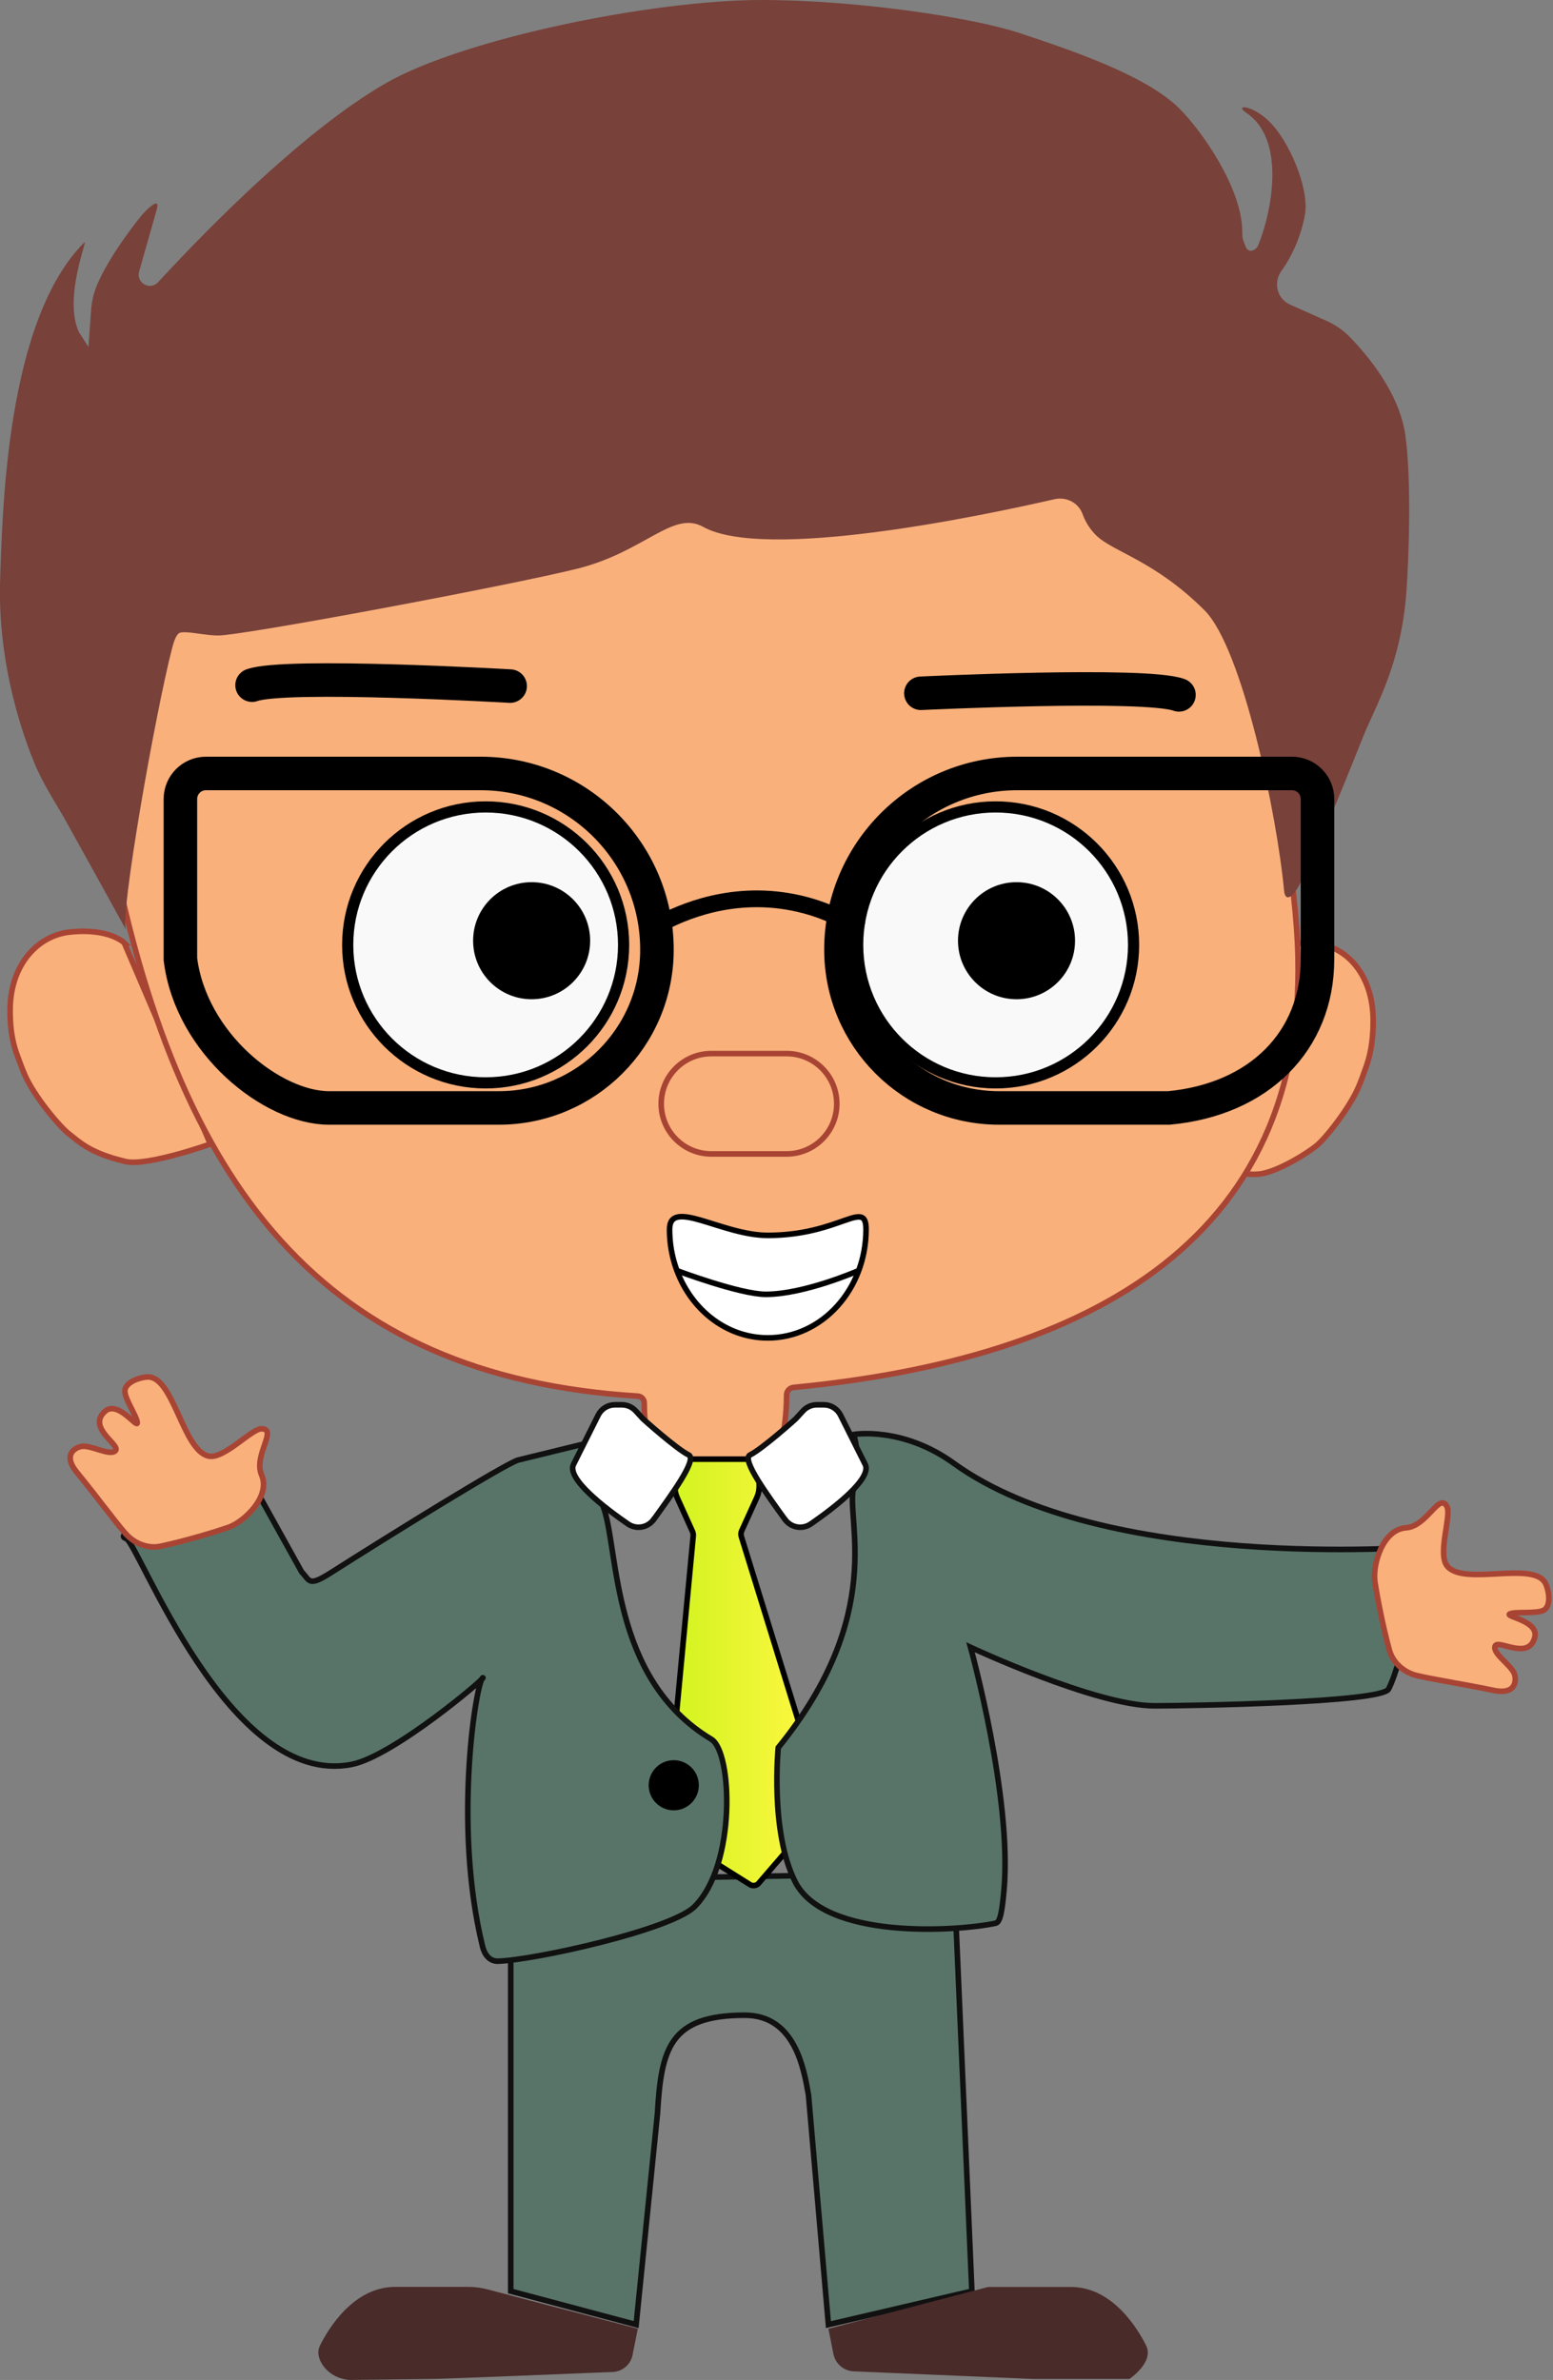
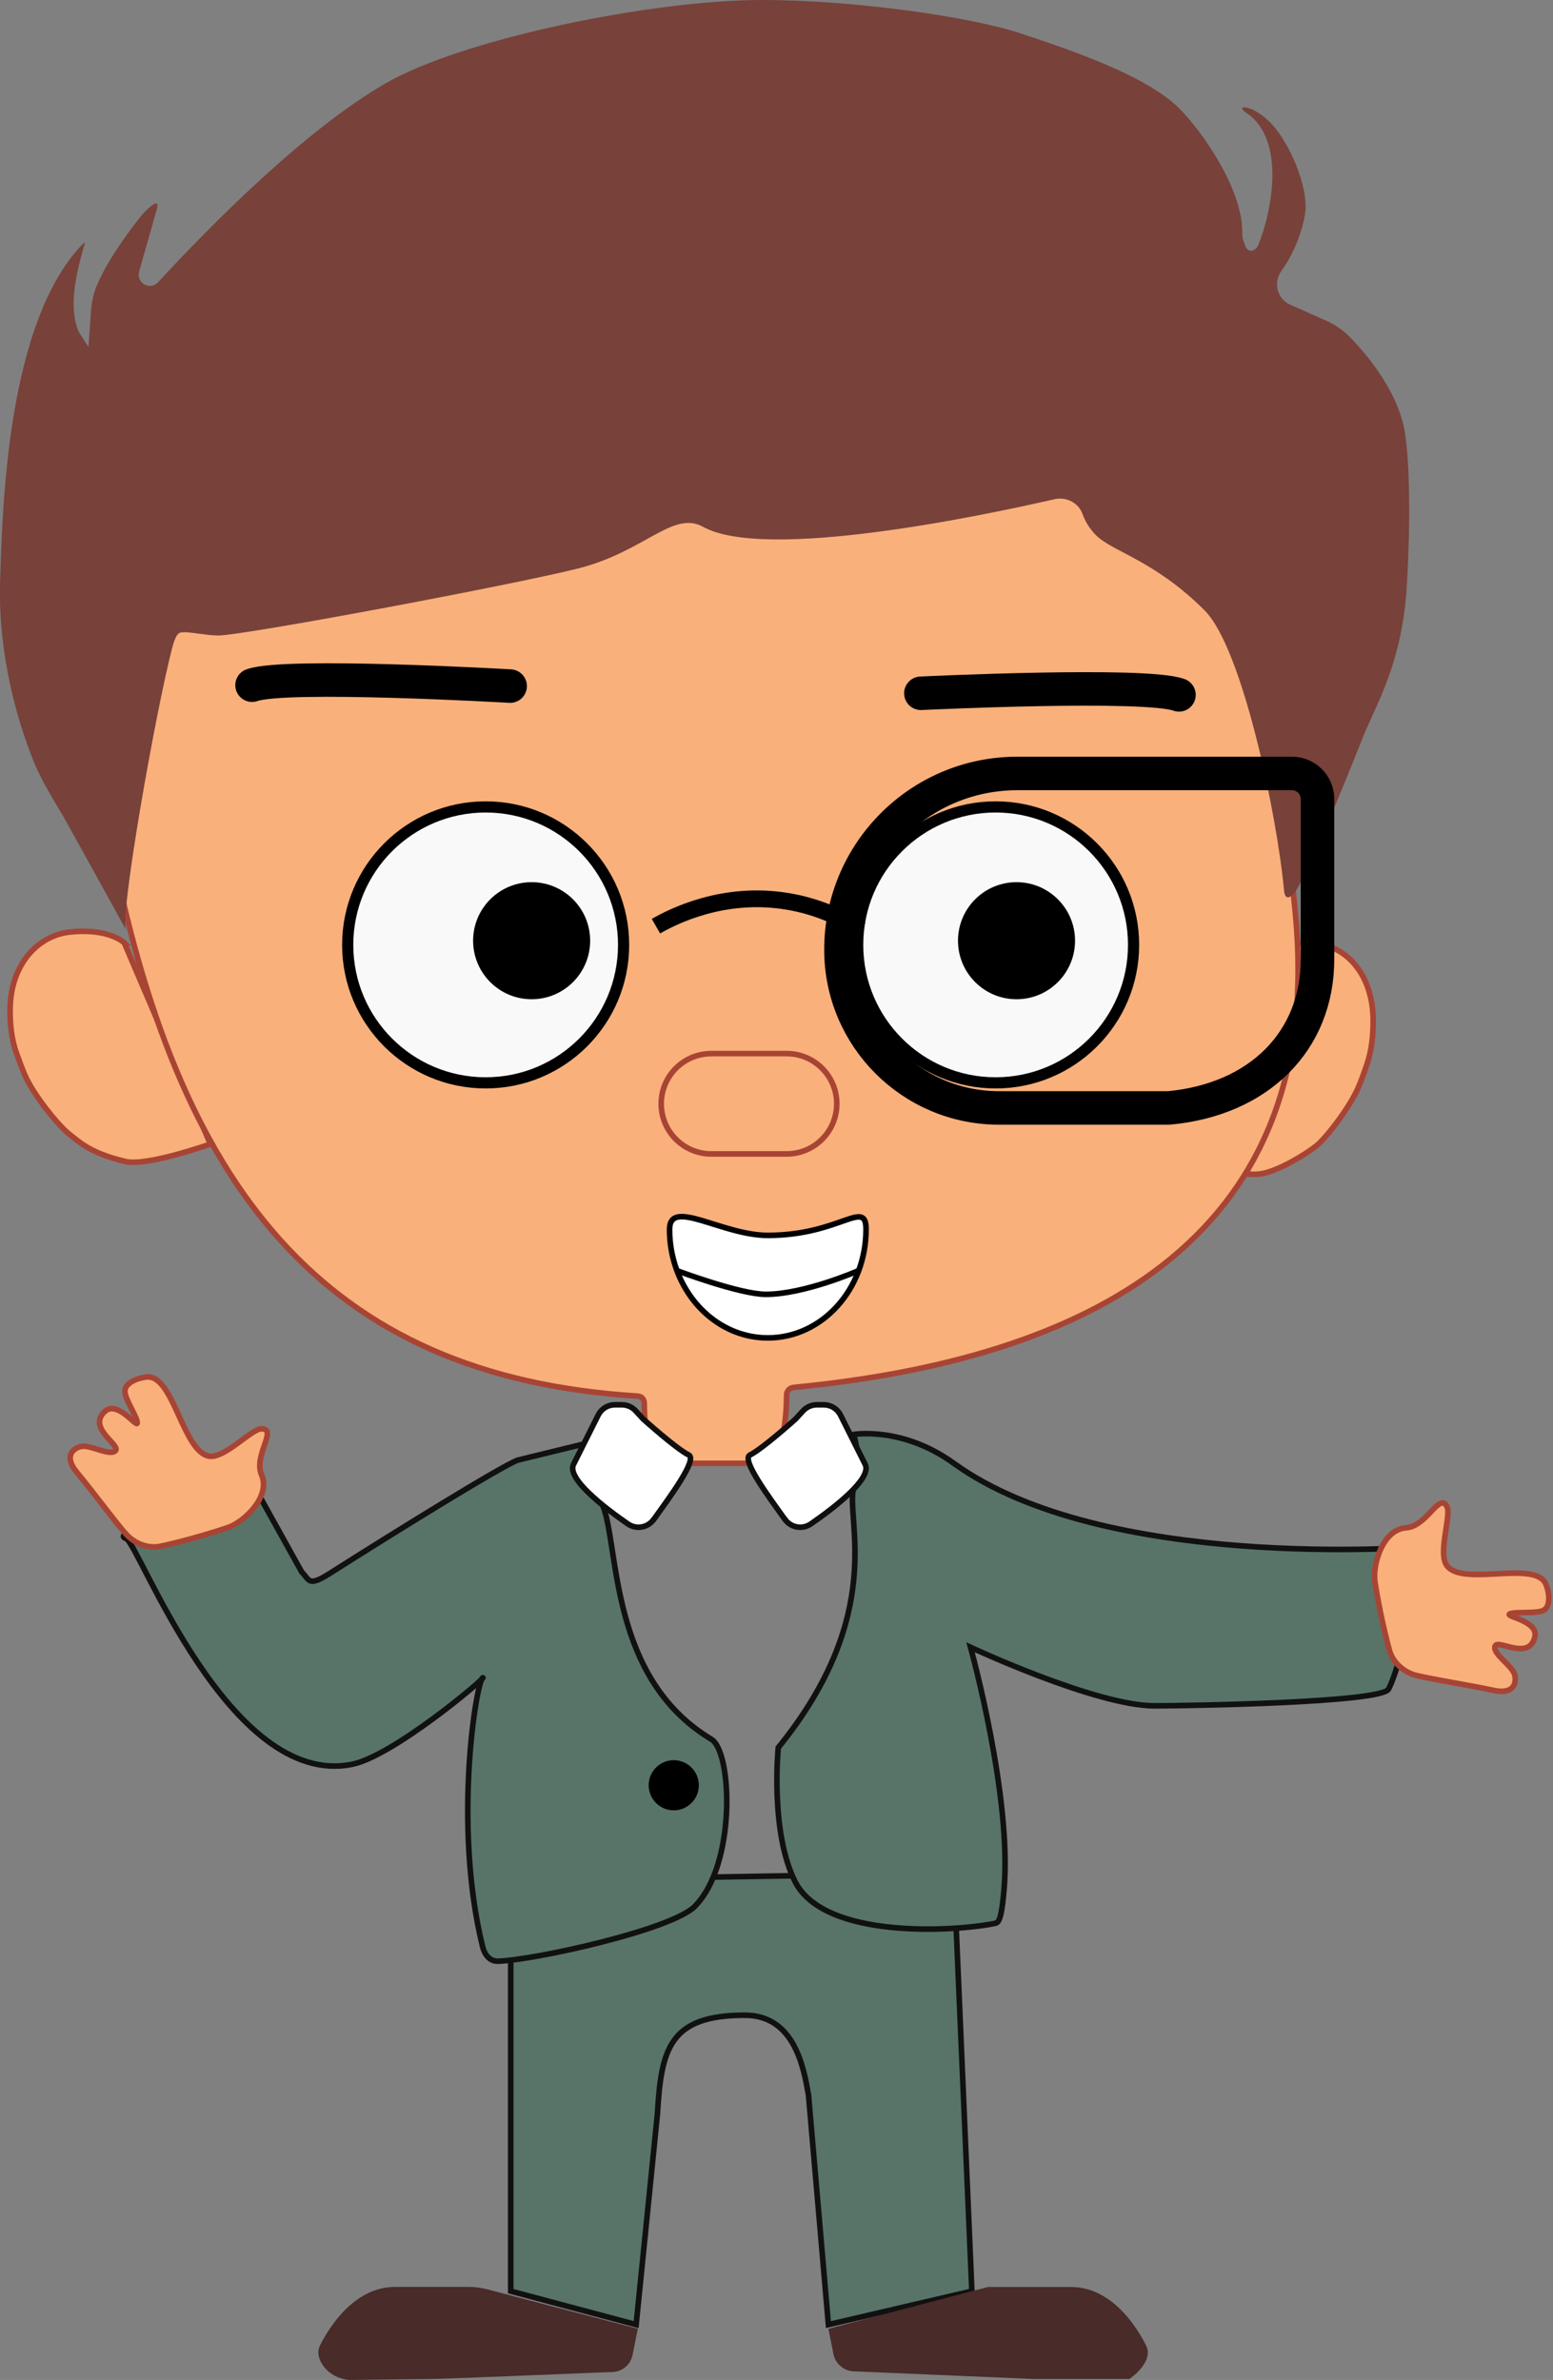
<svg xmlns="http://www.w3.org/2000/svg" width="278" height="426" viewBox="0 0 278 426" fill="none">
  <rect x="0" y="0" width="278" height="426" fill="#808080" stroke="none" />
  <g clip-path="url(#clip0_214_131)">
    <path d="M22.269 168.786C22.269 168.786 19.59 166.062 12.466 166.841C6.884 167.439 1.901 172.498 1.811 180.61C1.781 183.32 2.05 185.999 2.963 188.558C3.427 189.86 3.951 191.252 4.415 192.345C6.046 196.147 10.64 201.669 12.377 202.987C14.113 204.304 15.983 206.384 22.493 207.911C26.309 208.809 37.653 204.783 37.653 204.783L22.254 168.786H22.269Z" fill="#F9B07B" stroke="#A84434" stroke-miterlimit="10" />
    <path d="M226.608 170.957C226.608 170.957 229.152 168.218 235.857 168.951C241.125 169.52 245.779 174.549 245.809 182.646C245.809 185.355 245.54 188.034 244.672 190.594C244.223 191.896 243.729 193.288 243.265 194.38C241.694 198.197 237.324 203.735 235.677 205.067C234.031 206.399 229.377 209.333 226.099 210.036C221.475 211.039 211.822 206.983 211.822 206.983L226.608 170.942V170.957Z" fill="#F9B07B" stroke="#A84434" stroke-miterlimit="10" />
    <path d="M142.068 248.338C141.364 248.413 140.811 248.982 140.811 249.7C140.796 253.038 140.362 261.928 136.306 261.928H119.844C115.699 261.928 115.324 254.13 115.324 251.122C115.324 250.463 114.816 249.924 114.157 249.895C57.872 246.392 31.547 212.551 19.575 149.688C8.141 89.58 63.184 32.928 124.349 32.928C185.513 32.928 227.611 104.771 232.101 166.137C236.186 222.055 194.597 243.264 142.083 248.338H142.068Z" fill="#F9B07B" stroke="#A84434" stroke-miterlimit="10" />
    <path d="M6.839 138.148C6.405 137.191 -0.629 121.984 0.03 103.559C0.464 91.615 1.077 57.4 15.085 43.405C15.833 42.657 11.344 53.134 14.082 59.375L15.833 62.114L16.297 55.648C16.402 54.152 16.701 52.685 17.255 51.293C19.56 45.605 25.202 38.735 25.232 38.691C26.025 37.703 28.853 34.859 28.045 37.553L24.902 48.614C24.334 50.635 26.863 52.071 28.3 50.515C38.072 39.918 54.744 23.184 68.961 14.952C82.924 6.885 116.866 0 136.321 0C152.858 0 173.735 2.993 182.714 5.987C191.694 8.98 205.163 13.471 211.149 19.457C215.085 23.394 222.373 33.676 222.373 41.504C222.373 42.417 222.373 42.657 222.987 44.169C223.48 45.396 224.827 44.872 225.231 43.899C227.656 37.942 230.26 25.04 223.136 20.221C220.891 18.709 223.884 18.709 226.863 21.418C230.754 24.965 234.36 33.676 233.612 38.286C233.043 41.834 231.397 45.71 229.392 48.479C227.88 50.56 228.584 53.478 230.933 54.526L237.428 57.415C239 58.118 240.421 59.091 241.619 60.318C244.746 63.521 250.478 70.287 251.556 77.83C252.678 85.733 252.214 99.548 251.765 105.849C250.807 118.99 246.228 126.354 244.073 131.712C242.023 136.831 236.904 149.793 232.849 157.905C231.352 160.899 230.05 161.438 229.856 159.402C228.629 146.066 222.433 116.057 215.638 109.261C206.659 100.281 199.176 98.784 196.183 95.791C194.956 94.564 194.223 93.216 193.789 92.019C193.055 89.984 190.885 88.876 188.775 89.355C175.636 92.363 136.965 100.476 125.845 94.294C120.458 91.301 115.369 98.784 103.397 101.778C91.424 104.771 43.535 113.752 39.045 113.752C36.875 113.752 33.807 113.003 32.535 113.198C32.251 113.243 31.577 113.048 30.814 115.997C27.821 127.552 21.326 164.296 22.583 166.497C23.72 168.487 15.699 153.999 11.718 146.814C10.566 144.749 8.156 141.007 6.854 138.133L6.839 138.148Z" fill="#78413A" />
    <path d="M164.846 124.094C164.846 124.094 205.088 122.163 211.044 124.379" stroke="black" stroke-width="6" stroke-miterlimit="10" stroke-linecap="round" />
    <path d="M91.32 122.807C91.32 122.807 51.092 120.487 45.121 122.642" stroke="black" stroke-width="6" stroke-miterlimit="10" stroke-linecap="round" />
    <path d="M91.424 410.105V336.585L170.742 335.268L173.974 410.105L148.293 416.092L144.732 375.036C143.908 370.292 142.307 360.713 133.328 360.713C119.859 360.713 118.362 366.699 117.689 378.344L113.873 416.092L91.424 410.105Z" fill="#587468" stroke="#111111" stroke-miterlimit="10" />
-     <path d="M147.306 323.758L135.782 337.124C135.423 337.543 134.735 337.633 134.256 337.333L119.769 328.248C119.35 327.994 119.126 327.56 119.171 327.111L124.094 274.92C124.124 274.65 124.079 274.381 123.96 274.126L121.251 268.139C120.937 267.451 120.787 266.718 120.787 265.984V261.943C120.787 261.524 121.176 261.18 121.655 261.18H135.019C135.513 261.18 135.902 261.524 135.902 261.958V266.104C135.902 266.762 135.753 267.421 135.483 268.035L132.759 274.022C132.625 274.336 132.595 274.68 132.7 275.01L147.515 322.92C147.605 323.219 147.53 323.519 147.336 323.773L147.306 323.758Z" fill="url(#paint0_linear_214_131)" stroke="black" stroke-miterlimit="10" />
    <path d="M46.528 267.915L54.011 281.386C55.507 282.883 55.118 284.125 59.233 281.506C70.009 274.651 89.778 262.407 92.666 261.36L105.642 258.187C105.642 258.187 105.507 263.485 107.886 269.412C110.88 276.896 108.994 300.305 127.342 311.321C131.083 313.566 131.831 333.772 124.349 341.255C120.158 345.446 95.54 350.864 89.15 351.044C87.653 351.089 86.725 349.861 86.381 348.41C80.963 326.288 85.378 300.484 86.441 300.305C87.084 300.2 70.473 314.314 62.99 315.811C40.931 320.226 24.783 276.132 22.583 275.399C18.093 273.902 46.528 267.915 46.528 267.915Z" fill="#587468" stroke="#111111" stroke-miterlimit="10" />
    <path d="M139.314 312.817C158.769 288.87 151.391 272.016 152.783 266.419C154.28 260.432 152.783 256.765 152.783 256.765C152.783 256.765 161.493 255.238 170.742 261.928C197.68 281.386 253.486 276.896 254.549 276.896C255.552 276.896 251.107 297.461 248.563 302.34C247.291 304.78 212.645 305.334 206.659 305.334C196.183 305.334 173.735 294.856 173.735 294.856C173.735 294.856 181.218 321.798 179.721 338.337C179.392 341.944 179.078 344.069 178.225 344.249C171.176 345.73 147.545 347.242 142.307 336.765C137.818 327.785 139.314 312.817 139.314 312.817Z" fill="#587468" stroke="#111111" stroke-miterlimit="10" />
    <path d="M117.015 271.971C115.953 273.453 113.918 273.812 112.406 272.78C108.365 269.996 101.391 264.682 102.663 262.123L107.078 253.307C107.647 252.17 108.799 251.451 110.071 251.451H111.314C112.256 251.451 113.139 251.84 113.783 252.529L115.13 253.996C115.13 253.996 121.041 259.324 123.286 260.432C124.902 261.24 119.964 267.87 117.03 271.971H117.015Z" fill="white" stroke="#0F0F0F" stroke-miterlimit="10" />
    <path d="M120.607 324.042C123.087 324.042 125.097 322.032 125.097 319.552C125.097 317.072 123.087 315.062 120.607 315.062C118.128 315.062 116.118 317.072 116.118 319.552C116.118 322.032 118.128 324.042 120.607 324.042Z" fill="black" />
    <path d="M140.526 271.971C141.589 273.453 143.624 273.812 145.136 272.78C149.176 269.996 156.15 264.682 154.878 262.123L150.463 253.307C149.895 252.17 148.742 251.451 147.47 251.451H146.228C145.285 251.451 144.402 251.84 143.759 252.529L142.412 253.996C142.412 253.996 136.501 259.324 134.256 260.432C132.639 261.24 137.578 267.87 140.511 271.971H140.526Z" fill="white" stroke="#0F0F0F" stroke-miterlimit="10" />
    <path d="M140.811 188.588H127.342C122.382 188.588 118.362 192.609 118.362 197.569C118.362 202.529 122.382 206.549 127.342 206.549H140.811C145.77 206.549 149.79 202.529 149.79 197.569C149.79 192.609 145.77 188.588 140.811 188.588Z" fill="#F9B07B" stroke="#A84434" stroke-miterlimit="10" />
    <path d="M155.028 220.05C155.028 230.781 147.156 239.477 137.443 239.477C129.272 239.477 122.403 233.311 120.428 224.959C120.053 223.387 119.859 221.741 119.859 220.05C119.859 214.362 129.242 221.127 137.443 221.127C150.389 221.127 155.028 214.452 155.028 220.05Z" fill="white" stroke="black" stroke-miterlimit="10" />
    <path d="M121.355 227.503C121.355 227.503 132.49 231.679 137.084 231.679C143.953 231.679 153.531 227.503 153.531 227.503" fill="white" />
    <path d="M121.355 227.503C121.355 227.503 132.49 231.679 137.084 231.679C143.953 231.679 153.531 227.503 153.531 227.503" stroke="black" stroke-miterlimit="10" stroke-linecap="round" />
    <path d="M22.493 274.516C24.049 276.297 26.489 277.255 28.794 276.761C33.418 275.773 38.716 274.141 40.796 273.423C43.804 272.39 48.488 267.825 46.827 264.009C45.316 260.536 49.805 255.747 46.797 255.747C45.016 255.747 40.122 261.195 37.369 260.641C32.729 259.698 31.098 246.332 26.414 246.467C25.292 246.497 22.508 247.26 22.358 248.907C22.239 250.298 24.573 253.621 24.573 254.669C24.573 255.717 21.056 250.568 18.782 252.633C15.504 255.597 21.655 258.635 20.667 259.668C19.68 260.701 16.267 258.59 14.546 258.905C13.618 259.084 11.059 260.252 13.783 263.574C17.12 267.631 20.398 272.121 22.478 274.516H22.493Z" fill="#F9B07B" stroke="#A84434" stroke-miterlimit="10" />
    <path d="M253.621 299.915C251.316 299.361 249.341 297.64 248.712 295.365C247.455 290.815 246.453 285.352 246.123 283.167C245.659 280.024 247.53 273.752 251.691 273.468C255.477 273.213 257.632 267.017 259.024 269.681C259.847 271.268 257.288 278.123 259.054 280.308C262.032 283.99 274.648 279.26 276.683 283.466C277.177 284.484 277.79 287.298 276.399 288.181C275.216 288.929 271.191 288.405 270.263 288.884C269.335 289.363 275.516 290.111 274.738 293.075C273.615 297.341 268.093 293.285 267.629 294.662C267.165 296.039 270.622 298.059 271.131 299.735C271.4 300.634 271.535 303.447 267.345 302.564C262.211 301.487 256.704 300.648 253.621 299.915Z" fill="#F9B07B" stroke="#A84434" stroke-miterlimit="10" />
    <path d="M148.293 416.84L149.191 421.36C149.536 423.096 151.032 424.384 152.813 424.458L184.959 425.821H202.169C202.169 425.821 206.659 422.827 205.163 419.834C203.666 416.84 199.176 409.356 191.694 409.356H176.878L148.293 416.84Z" fill="#492B29" />
    <path d="M114.172 416.84L113.229 421.54C112.9 423.186 111.523 424.413 109.847 424.563C109.847 424.563 77.971 425.88 77.192 425.82L62.526 426C60.551 425.835 58.695 424.832 57.647 423.141C57.034 422.153 56.705 420.986 57.288 419.818C58.785 416.825 63.274 409.341 70.757 409.341H83.852C84.989 409.341 86.127 409.491 87.219 409.775L114.157 416.825L114.172 416.84Z" fill="#492B29" />
-     <path d="M89.284 198.317H58.904C48.758 198.317 34.196 186.807 32.295 171.705V143.013C32.295 140.483 34.346 138.448 36.86 138.448H86.052C103.472 138.448 117.599 152.577 117.599 169.999C117.599 185.64 104.923 198.317 89.284 198.317Z" stroke="black" stroke-width="6" stroke-miterlimit="10" />
    <path d="M178.853 198.317H209.233C225.366 196.82 235.842 186.343 235.842 171.705V143.013C235.842 140.483 233.791 138.448 231.277 138.448H182.085C164.666 138.448 150.538 152.577 150.538 169.999C150.538 185.64 163.214 198.317 178.853 198.317Z" stroke="black" stroke-width="6" stroke-miterlimit="10" />
    <path d="M178.224 193.827C191.862 193.827 202.918 182.77 202.918 169.131C202.918 155.491 191.862 144.435 178.224 144.435C164.587 144.435 153.531 155.491 153.531 169.131C153.531 182.77 164.587 193.827 178.224 193.827Z" fill="#F9F9F9" stroke="black" stroke-width="2" stroke-miterlimit="10" />
    <path d="M181.966 178.86C187.751 178.86 192.442 174.169 192.442 168.382C192.442 162.596 187.751 157.905 181.966 157.905C176.18 157.905 171.49 162.596 171.49 168.382C171.49 174.169 176.18 178.86 181.966 178.86Z" fill="black" />
    <path d="M86.935 193.827C100.573 193.827 111.628 182.77 111.628 169.131C111.628 155.491 100.573 144.435 86.935 144.435C73.297 144.435 62.242 155.491 62.242 169.131C62.242 182.77 73.297 193.827 86.935 193.827Z" fill="#F9F9F9" stroke="black" stroke-width="2" stroke-miterlimit="10" />
    <path d="M95.166 178.86C100.951 178.86 105.642 174.169 105.642 168.382C105.642 162.596 100.951 157.905 95.166 157.905C89.38 157.905 84.69 162.596 84.69 168.382C84.69 174.169 89.38 178.86 95.166 178.86Z" fill="black" />
    <path d="M117.419 165.778C120.413 164.072 129.452 159.432 140.945 161.333C146.872 162.305 151.346 164.685 154.1 166.466" stroke="black" stroke-width="3" stroke-miterlimit="10" />
  </g>
  <defs>
    <linearGradient id="paint0_linear_214_131" x1="123.331" y1="300.435" x2="145.011" y2="300.435" gradientUnits="userSpaceOnUse">
      <stop stop-color="#D7F423" />
      <stop offset="1" stop-color="#FEF741" />
    </linearGradient>
    <clipPath id="clip0_214_131">
      <rect width="278" height="426" fill="white" />
    </clipPath>
  </defs>
</svg>